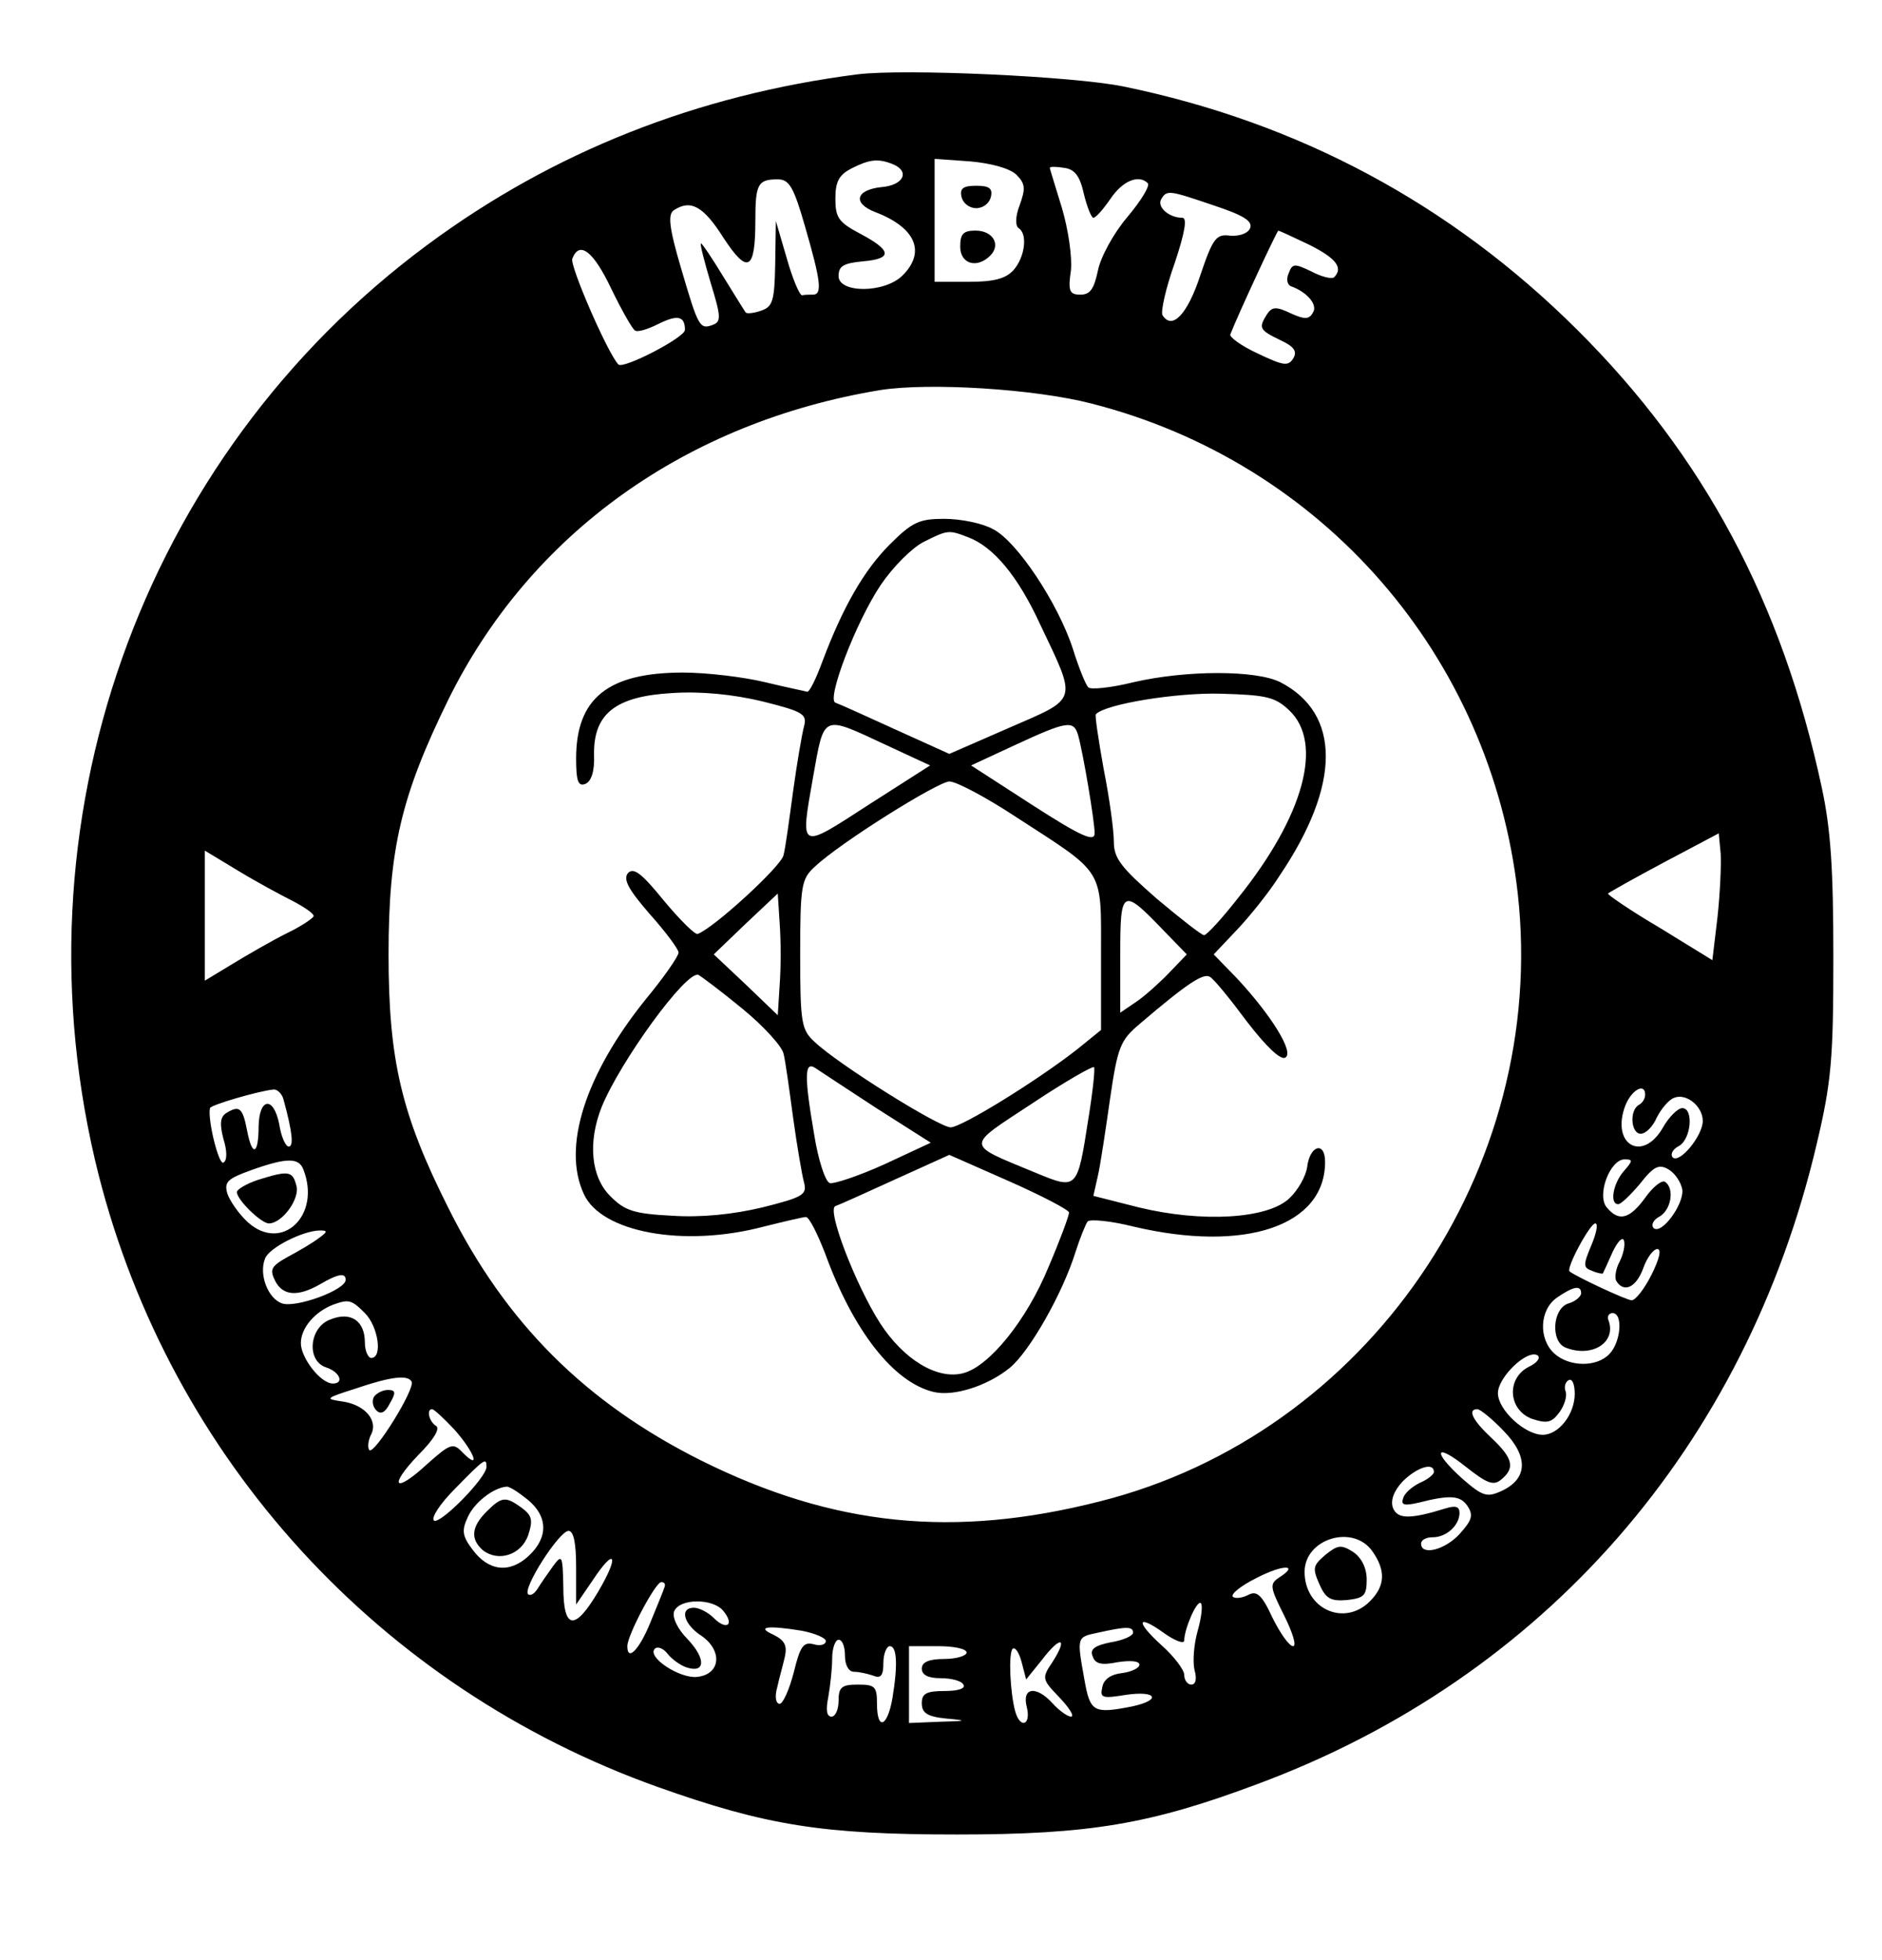
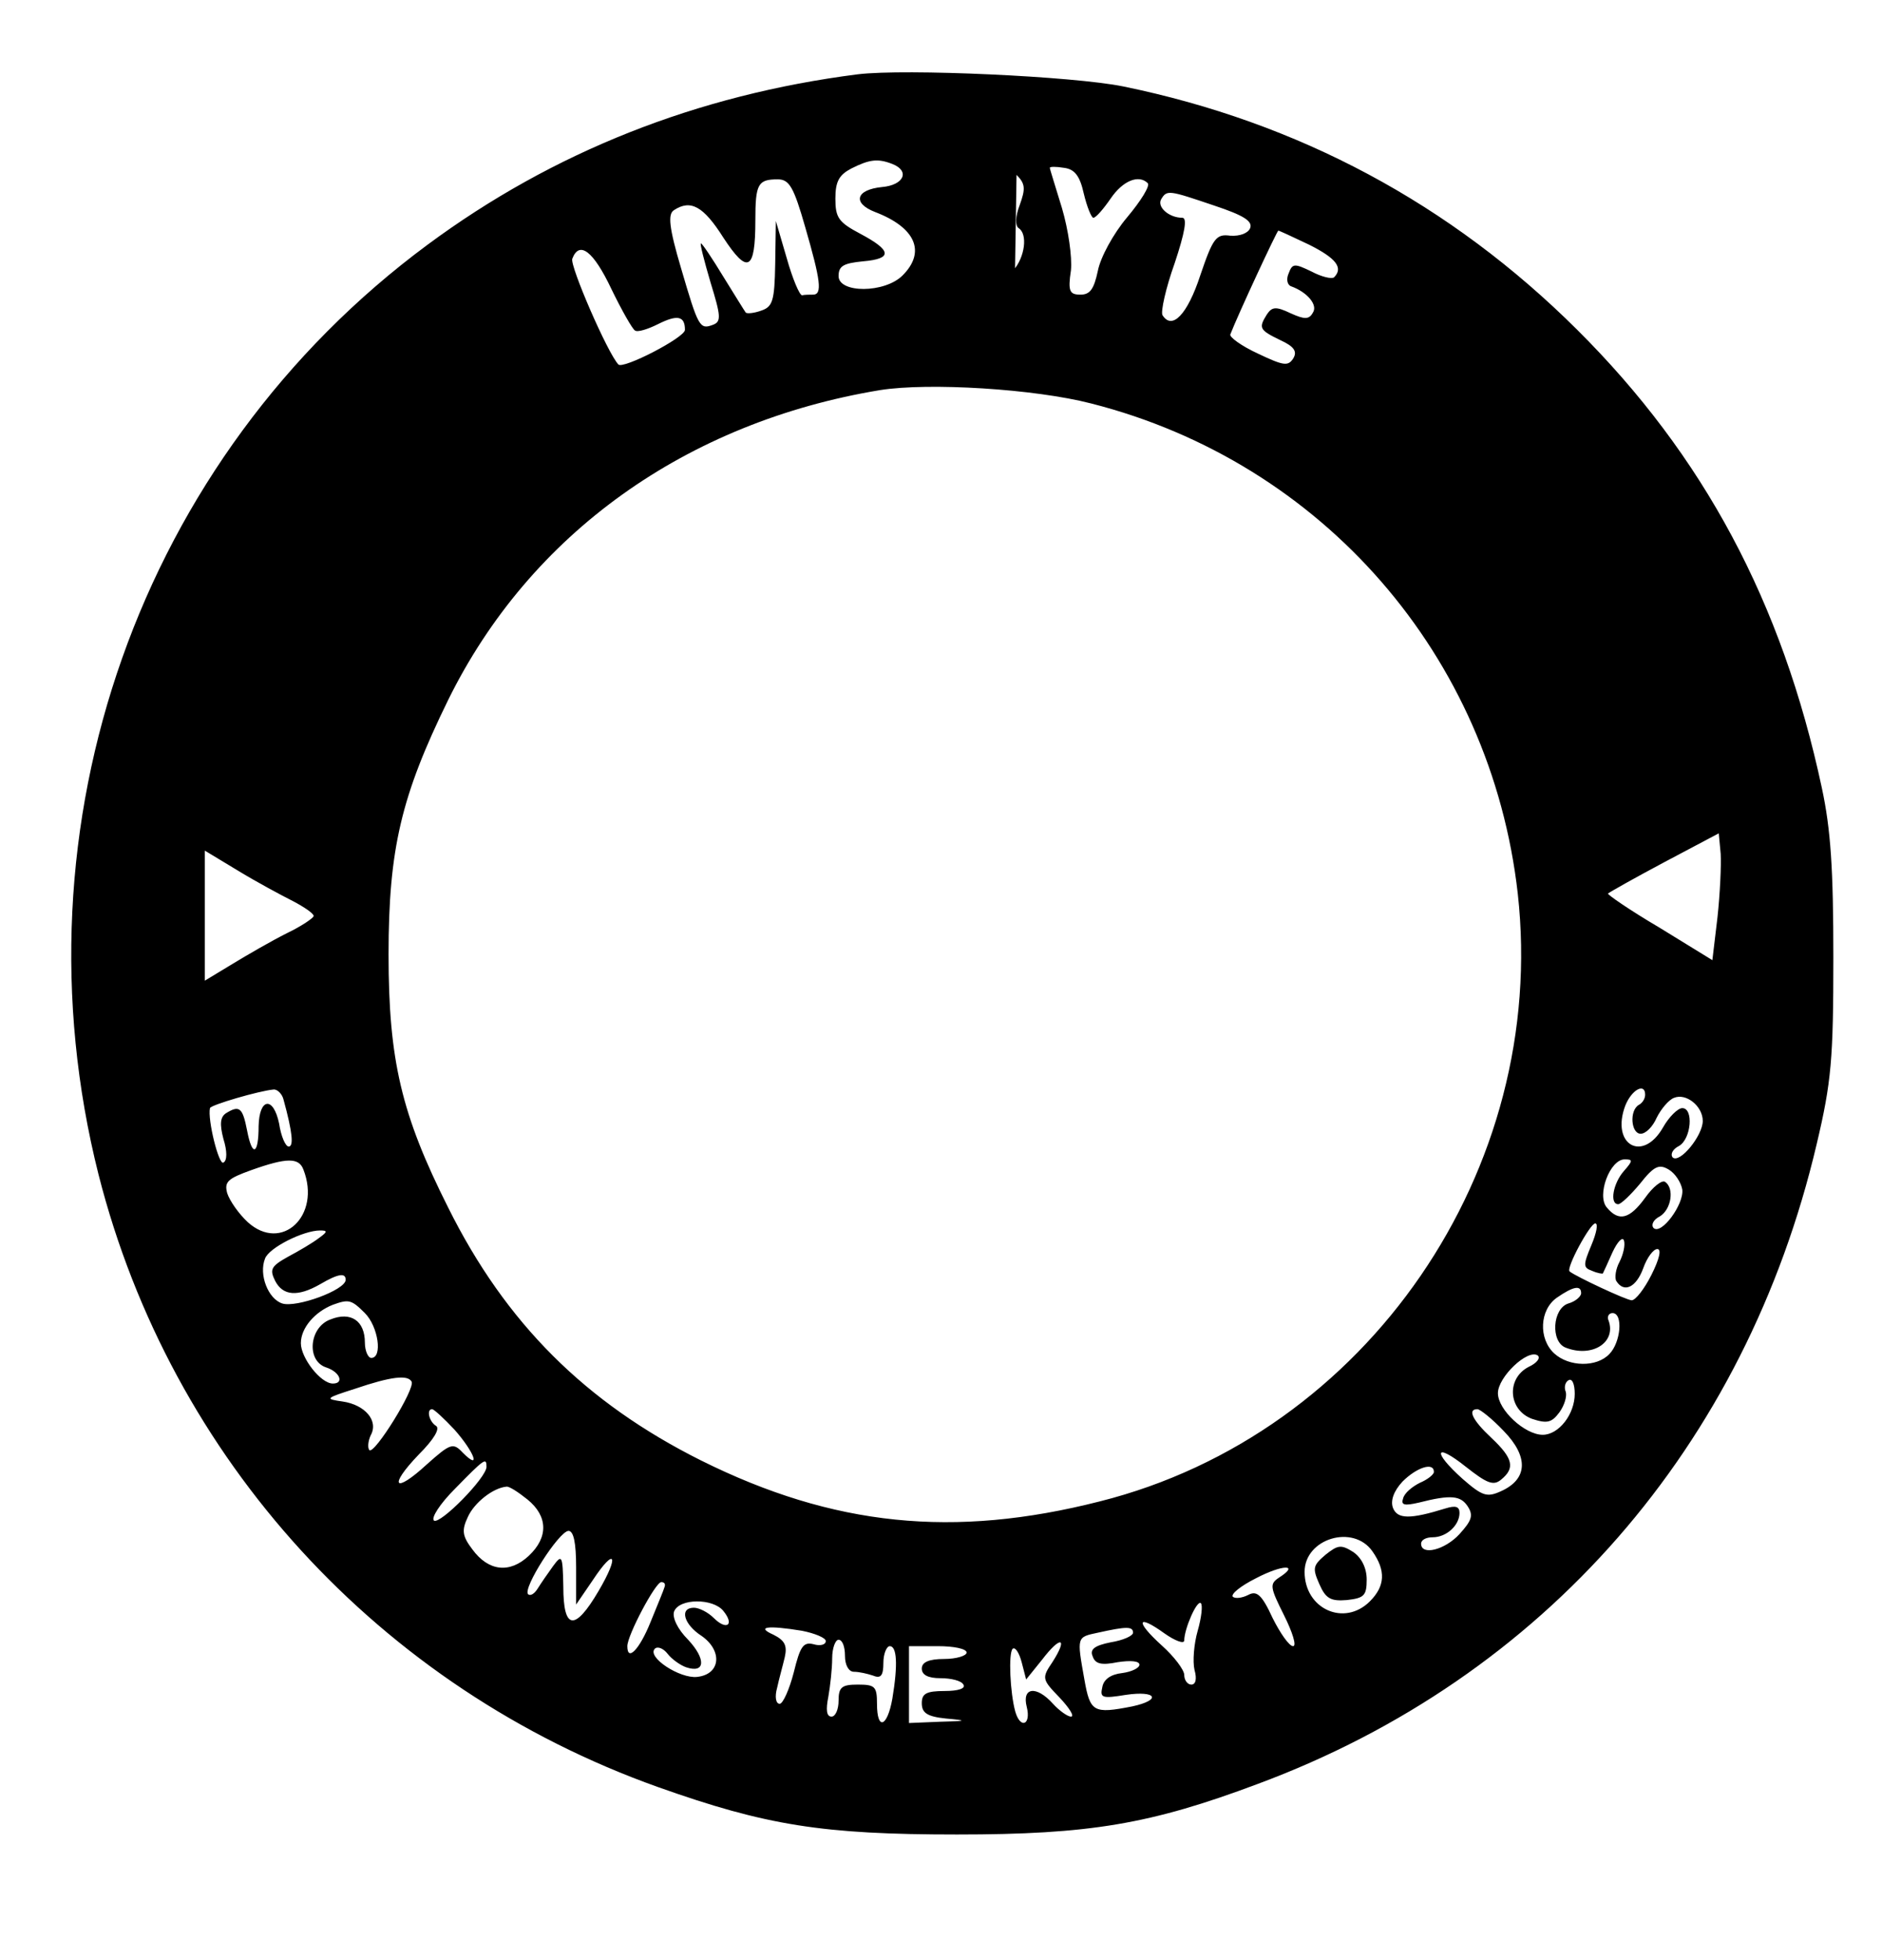
<svg xmlns="http://www.w3.org/2000/svg" version="1.0" width="294pt" height="306pt" viewBox="0 0 294 306" preserveAspectRatio="xMidYMid meet">
  <g transform="translate(0,306) scale(0.1,-0.1)" fill="#000000" stroke="none">
-     <path d="M1340 2944 c-251 -32 -476 -121 -672 -266 -449 -332 -652 -905 -514 -1452 113 -444 439 -801 874 -956 169 -60 257 -74 467 -74 207 0 302 16 470 79 447 166 762 527 873 999 23 97 26 133 26 291 0 138 -4 200 -18 265 -62 290 -185 519 -382 715 -198 197 -436 324 -709 380 -78 16 -341 28 -415 19z m54 -140 c28 -11 18 -33 -16 -36 -41 -4 -47 -25 -11 -39 63 -24 80 -62 43 -99 -28 -28 -100 -28 -100 -1 0 16 8 20 38 23 47 4 45 17 -4 43 -34 18 -39 25 -39 55 0 27 6 37 25 47 28 14 41 16 64 7z m194 -17 c14 -14 14 -22 5 -47 -7 -18 -7 -32 -2 -36 15 -9 10 -46 -8 -66 -12 -13 -30 -18 -70 -18 l-53 0 0 96 0 96 56 -4 c33 -3 62 -11 72 -21z m105 -29 c5 -21 12 -38 15 -38 4 0 16 14 27 30 19 28 44 38 58 24 4 -4 -11 -28 -32 -53 -22 -26 -42 -63 -46 -84 -6 -28 -12 -37 -27 -37 -17 0 -20 5 -15 38 2 21 -4 63 -14 97 -10 33 -19 61 -19 63 0 2 10 2 22 0 17 -2 25 -13 31 -40z m-435 -53 c24 -83 27 -105 12 -105 -5 0 -13 0 -17 -1 -4 0 -15 26 -24 58 l-17 58 -1 -67 c-1 -58 -4 -67 -22 -73 -11 -4 -22 -5 -24 -3 -1 1 -17 27 -35 56 -17 28 -33 52 -35 52 -2 0 5 -27 15 -61 16 -52 17 -61 4 -66 -21 -8 -23 -4 -50 88 -19 64 -21 85 -11 91 26 17 46 6 77 -43 38 -58 50 -52 50 27 0 57 4 64 35 64 18 0 25 -12 43 -75z m639 34 c45 -15 60 -24 56 -35 -3 -8 -16 -13 -31 -12 -22 3 -27 -3 -47 -62 -20 -61 -44 -86 -59 -62 -3 5 5 42 19 81 16 48 20 71 12 71 -21 0 -40 17 -33 29 9 15 12 14 83 -10z m148 -61 c42 -21 54 -36 39 -51 -4 -3 -20 1 -35 9 -27 13 -30 13 -36 -3 -4 -9 -2 -18 4 -20 25 -9 42 -29 34 -41 -6 -11 -13 -11 -35 -1 -23 11 -29 10 -37 -2 -13 -21 -12 -24 21 -40 22 -10 27 -18 20 -29 -8 -12 -15 -11 -55 8 -26 12 -45 26 -43 30 12 31 73 162 75 162 1 0 23 -10 48 -22z m-1090 -69 c16 -33 33 -63 37 -65 4 -3 20 2 36 10 30 15 42 13 42 -9 0 -12 -97 -62 -104 -54 -17 18 -76 154 -72 165 11 29 33 12 61 -47z m750 -179 c361 -92 624 -394 666 -765 48 -431 -235 -844 -653 -949 -228 -58 -416 -39 -623 64 -180 90 -305 214 -395 395 -73 145 -93 230 -93 395 0 165 20 248 93 397 128 260 372 434 675 484 76 12 241 2 330 -21z m978 -802 l-8 -67 -83 51 c-46 27 -82 52 -80 53 2 2 41 24 88 49 l85 45 3 -32 c1 -18 -1 -62 -5 -99z m-2225 25 c17 -9 32 -19 32 -23 0 -3 -19 -16 -42 -27 -24 -12 -62 -34 -85 -48 l-43 -26 0 101 0 102 53 -32 c28 -17 67 -38 85 -47z m-15 -310 c14 -51 16 -73 8 -73 -5 0 -12 16 -15 36 -9 43 -31 40 -32 -4 0 -45 -10 -49 -18 -7 -7 36 -12 40 -33 27 -9 -6 -10 -17 -4 -40 6 -19 6 -34 0 -37 -7 -5 -25 67 -21 85 1 5 77 27 99 29 6 1 14 -7 16 -16z m2127 8 c0 -6 -4 -13 -10 -16 -15 -9 -12 -45 3 -45 8 0 19 11 25 25 7 14 19 28 27 31 19 8 45 -13 45 -36 0 -23 -36 -67 -47 -57 -4 5 0 13 10 18 19 11 23 59 5 59 -7 0 -21 -14 -30 -30 -32 -56 -82 -27 -59 34 10 25 31 36 31 17z m-2096 -117 c28 -72 -34 -130 -87 -82 -14 13 -28 33 -32 45 -5 18 1 23 37 36 56 20 75 20 82 1z m2063 -2 c-17 -19 -23 -52 -9 -52 4 0 19 14 34 32 22 28 30 31 45 22 10 -6 19 -20 21 -31 3 -23 -33 -72 -45 -60 -4 5 0 13 10 18 18 11 23 44 8 54 -5 3 -19 -8 -31 -25 -24 -33 -41 -38 -60 -15 -16 19 5 75 28 75 13 0 13 -2 -1 -18z m-51 -116 c-13 -31 -13 -35 1 -40 9 -4 17 -5 17 -4 1 2 8 17 15 33 8 17 16 25 18 18 2 -7 -1 -21 -7 -33 -6 -11 -8 -25 -5 -30 12 -19 31 -10 42 20 6 17 16 30 22 30 7 0 3 -16 -9 -40 -11 -22 -25 -40 -31 -40 -8 0 -87 37 -97 45 -6 5 32 75 40 75 5 0 2 -15 -6 -34z m-1988 11 c-9 -7 -31 -20 -48 -29 -27 -15 -29 -20 -20 -38 12 -23 35 -25 70 -5 29 17 40 18 40 7 0 -16 -77 -44 -99 -37 -22 7 -37 45 -27 70 6 17 60 44 86 44 12 0 12 -2 -2 -12z m1972 -86 c0 -5 -9 -13 -20 -16 -25 -8 -28 -60 -4 -69 41 -16 79 8 67 42 -3 6 0 12 6 12 17 0 13 -46 -5 -64 -20 -21 -63 -20 -86 1 -25 23 -23 68 4 87 26 18 38 20 38 7z m-1900 -31 c21 -21 28 -70 10 -70 -5 0 -10 11 -10 24 0 34 -22 49 -54 36 -33 -12 -38 -65 -6 -75 21 -7 28 -25 10 -25 -19 0 -50 40 -50 63 0 24 22 49 50 60 25 9 29 8 50 -13z m1818 -84 c-35 -18 -32 -67 5 -81 24 -8 31 -6 43 10 8 11 12 25 10 32 -3 7 -1 15 4 18 6 4 10 -6 10 -21 0 -32 -25 -64 -50 -64 -28 0 -70 39 -70 65 0 25 46 69 62 59 5 -4 -1 -12 -14 -18z m-1745 -23 c6 -11 -58 -114 -66 -107 -3 4 -2 14 2 23 13 23 -9 48 -44 53 -28 4 -27 5 20 20 56 19 82 22 88 11z m67 -75 c31 -35 42 -65 13 -36 -15 16 -19 15 -56 -18 -51 -47 -61 -35 -13 15 24 24 34 41 27 45 -11 7 -15 26 -6 26 3 0 19 -15 35 -32z m1639 -2 c39 -40 38 -75 -4 -94 -22 -10 -29 -8 -60 19 -48 43 -44 58 5 19 33 -26 43 -30 55 -20 22 18 19 33 -15 65 -30 28 -38 45 -22 45 4 0 23 -15 41 -34z m-1589 -56 c0 -17 -72 -90 -82 -84 -5 4 9 26 33 50 46 47 49 49 49 34z m1480 -8 c0 -4 -10 -12 -22 -17 -12 -6 -24 -16 -26 -24 -4 -11 2 -12 24 -7 51 13 66 11 77 -6 9 -14 6 -22 -13 -43 -23 -25 -60 -34 -60 -15 0 6 8 10 18 10 22 0 42 19 42 38 0 10 -6 12 -22 7 -55 -17 -75 -17 -82 1 -4 11 1 26 15 41 22 22 49 31 49 15z m-1416 -43 c32 -26 33 -59 2 -88 -30 -28 -63 -24 -88 10 -16 21 -17 30 -7 51 10 22 39 45 60 47 4 1 18 -8 33 -20z m76 -106 l0 -58 26 38 c35 53 42 39 9 -17 -37 -63 -55 -61 -55 7 -1 49 -2 51 -16 32 -8 -11 -19 -27 -24 -35 -5 -8 -11 -12 -15 -9 -9 9 48 98 63 99 8 0 12 -18 12 -57z m1244 25 c21 -30 20 -54 -4 -78 -40 -40 -102 -12 -102 46 0 52 76 75 106 32z m-146 -41 c-15 -10 -14 -15 8 -59 13 -26 20 -48 14 -48 -6 0 -20 20 -32 44 -17 37 -25 43 -38 36 -10 -5 -20 -6 -24 -3 -4 4 12 17 36 29 42 22 69 22 36 1z m-960 -15 c-1 -4 -11 -28 -22 -55 -17 -42 -36 -62 -36 -37 0 17 44 100 53 100 5 0 7 -3 5 -8z m92 -37 c18 -22 5 -31 -15 -11 -9 9 -23 16 -31 16 -23 0 -16 -26 12 -44 33 -23 30 -60 -7 -64 -27 -3 -79 31 -66 44 4 4 13 1 20 -8 6 -8 20 -18 29 -21 30 -10 31 13 3 43 -17 17 -25 35 -22 44 8 21 61 21 77 1z m741 -31 c-6 -21 -8 -48 -5 -61 4 -14 2 -23 -5 -23 -6 0 -11 7 -11 15 0 8 -16 29 -35 46 -42 38 -39 50 4 19 17 -12 31 -17 31 -11 0 18 20 64 26 58 3 -3 1 -22 -5 -43z m-618 0 c20 -4 37 -11 37 -16 0 -6 -9 -8 -19 -5 -16 4 -21 -3 -31 -44 -7 -27 -17 -49 -22 -49 -6 0 -8 11 -4 25 3 14 9 35 12 48 4 18 0 26 -18 35 -27 12 -10 15 45 6z m517 -3 c0 -5 -16 -12 -35 -15 -25 -5 -33 -11 -28 -22 4 -12 14 -14 39 -9 20 3 34 2 34 -4 0 -5 -12 -11 -27 -13 -18 -2 -29 -10 -31 -22 -4 -17 0 -18 37 -12 48 7 56 -8 10 -18 -61 -12 -66 -9 -75 42 -12 67 -12 66 21 73 45 10 55 10 55 0z m-450 -36 c0 -15 6 -25 14 -25 8 0 21 -3 30 -6 12 -5 16 0 16 20 0 14 5 26 10 26 11 0 13 -28 4 -82 -8 -45 -24 -50 -24 -8 0 27 -3 30 -30 30 -25 0 -30 -4 -30 -25 0 -14 -5 -25 -11 -25 -8 0 -9 11 -5 31 3 17 6 44 6 60 0 16 5 29 10 29 6 0 10 -11 10 -25z m324 -10 c-17 -25 -16 -27 11 -55 16 -17 24 -30 18 -30 -5 0 -18 9 -28 20 -26 29 -49 26 -41 -5 7 -28 -10 -35 -18 -7 -8 29 -11 91 -4 98 4 3 10 -6 14 -21 l7 -27 25 31 c29 38 41 35 16 -4z m-134 15 c0 -5 -16 -10 -35 -10 -24 0 -35 -5 -35 -15 0 -10 10 -15 29 -15 17 0 33 -4 36 -10 4 -6 -8 -10 -29 -10 -29 0 -36 -4 -36 -19 0 -15 8 -21 38 -24 34 -3 33 -4 -10 -5 l-48 -2 0 60 0 60 45 0 c25 0 45 -4 45 -10z" />
-     <path d="M1502 2753 c2 -10 12 -18 23 -18 11 0 21 8 23 18 3 13 -3 17 -23 17 -20 0 -26 -4 -23 -17z" />
+     <path d="M1340 2944 c-251 -32 -476 -121 -672 -266 -449 -332 -652 -905 -514 -1452 113 -444 439 -801 874 -956 169 -60 257 -74 467 -74 207 0 302 16 470 79 447 166 762 527 873 999 23 97 26 133 26 291 0 138 -4 200 -18 265 -62 290 -185 519 -382 715 -198 197 -436 324 -709 380 -78 16 -341 28 -415 19z m54 -140 c28 -11 18 -33 -16 -36 -41 -4 -47 -25 -11 -39 63 -24 80 -62 43 -99 -28 -28 -100 -28 -100 -1 0 16 8 20 38 23 47 4 45 17 -4 43 -34 18 -39 25 -39 55 0 27 6 37 25 47 28 14 41 16 64 7z m194 -17 c14 -14 14 -22 5 -47 -7 -18 -7 -32 -2 -36 15 -9 10 -46 -8 -66 -12 -13 -30 -18 -70 -18 c33 -3 62 -11 72 -21z m105 -29 c5 -21 12 -38 15 -38 4 0 16 14 27 30 19 28 44 38 58 24 4 -4 -11 -28 -32 -53 -22 -26 -42 -63 -46 -84 -6 -28 -12 -37 -27 -37 -17 0 -20 5 -15 38 2 21 -4 63 -14 97 -10 33 -19 61 -19 63 0 2 10 2 22 0 17 -2 25 -13 31 -40z m-435 -53 c24 -83 27 -105 12 -105 -5 0 -13 0 -17 -1 -4 0 -15 26 -24 58 l-17 58 -1 -67 c-1 -58 -4 -67 -22 -73 -11 -4 -22 -5 -24 -3 -1 1 -17 27 -35 56 -17 28 -33 52 -35 52 -2 0 5 -27 15 -61 16 -52 17 -61 4 -66 -21 -8 -23 -4 -50 88 -19 64 -21 85 -11 91 26 17 46 6 77 -43 38 -58 50 -52 50 27 0 57 4 64 35 64 18 0 25 -12 43 -75z m639 34 c45 -15 60 -24 56 -35 -3 -8 -16 -13 -31 -12 -22 3 -27 -3 -47 -62 -20 -61 -44 -86 -59 -62 -3 5 5 42 19 81 16 48 20 71 12 71 -21 0 -40 17 -33 29 9 15 12 14 83 -10z m148 -61 c42 -21 54 -36 39 -51 -4 -3 -20 1 -35 9 -27 13 -30 13 -36 -3 -4 -9 -2 -18 4 -20 25 -9 42 -29 34 -41 -6 -11 -13 -11 -35 -1 -23 11 -29 10 -37 -2 -13 -21 -12 -24 21 -40 22 -10 27 -18 20 -29 -8 -12 -15 -11 -55 8 -26 12 -45 26 -43 30 12 31 73 162 75 162 1 0 23 -10 48 -22z m-1090 -69 c16 -33 33 -63 37 -65 4 -3 20 2 36 10 30 15 42 13 42 -9 0 -12 -97 -62 -104 -54 -17 18 -76 154 -72 165 11 29 33 12 61 -47z m750 -179 c361 -92 624 -394 666 -765 48 -431 -235 -844 -653 -949 -228 -58 -416 -39 -623 64 -180 90 -305 214 -395 395 -73 145 -93 230 -93 395 0 165 20 248 93 397 128 260 372 434 675 484 76 12 241 2 330 -21z m978 -802 l-8 -67 -83 51 c-46 27 -82 52 -80 53 2 2 41 24 88 49 l85 45 3 -32 c1 -18 -1 -62 -5 -99z m-2225 25 c17 -9 32 -19 32 -23 0 -3 -19 -16 -42 -27 -24 -12 -62 -34 -85 -48 l-43 -26 0 101 0 102 53 -32 c28 -17 67 -38 85 -47z m-15 -310 c14 -51 16 -73 8 -73 -5 0 -12 16 -15 36 -9 43 -31 40 -32 -4 0 -45 -10 -49 -18 -7 -7 36 -12 40 -33 27 -9 -6 -10 -17 -4 -40 6 -19 6 -34 0 -37 -7 -5 -25 67 -21 85 1 5 77 27 99 29 6 1 14 -7 16 -16z m2127 8 c0 -6 -4 -13 -10 -16 -15 -9 -12 -45 3 -45 8 0 19 11 25 25 7 14 19 28 27 31 19 8 45 -13 45 -36 0 -23 -36 -67 -47 -57 -4 5 0 13 10 18 19 11 23 59 5 59 -7 0 -21 -14 -30 -30 -32 -56 -82 -27 -59 34 10 25 31 36 31 17z m-2096 -117 c28 -72 -34 -130 -87 -82 -14 13 -28 33 -32 45 -5 18 1 23 37 36 56 20 75 20 82 1z m2063 -2 c-17 -19 -23 -52 -9 -52 4 0 19 14 34 32 22 28 30 31 45 22 10 -6 19 -20 21 -31 3 -23 -33 -72 -45 -60 -4 5 0 13 10 18 18 11 23 44 8 54 -5 3 -19 -8 -31 -25 -24 -33 -41 -38 -60 -15 -16 19 5 75 28 75 13 0 13 -2 -1 -18z m-51 -116 c-13 -31 -13 -35 1 -40 9 -4 17 -5 17 -4 1 2 8 17 15 33 8 17 16 25 18 18 2 -7 -1 -21 -7 -33 -6 -11 -8 -25 -5 -30 12 -19 31 -10 42 20 6 17 16 30 22 30 7 0 3 -16 -9 -40 -11 -22 -25 -40 -31 -40 -8 0 -87 37 -97 45 -6 5 32 75 40 75 5 0 2 -15 -6 -34z m-1988 11 c-9 -7 -31 -20 -48 -29 -27 -15 -29 -20 -20 -38 12 -23 35 -25 70 -5 29 17 40 18 40 7 0 -16 -77 -44 -99 -37 -22 7 -37 45 -27 70 6 17 60 44 86 44 12 0 12 -2 -2 -12z m1972 -86 c0 -5 -9 -13 -20 -16 -25 -8 -28 -60 -4 -69 41 -16 79 8 67 42 -3 6 0 12 6 12 17 0 13 -46 -5 -64 -20 -21 -63 -20 -86 1 -25 23 -23 68 4 87 26 18 38 20 38 7z m-1900 -31 c21 -21 28 -70 10 -70 -5 0 -10 11 -10 24 0 34 -22 49 -54 36 -33 -12 -38 -65 -6 -75 21 -7 28 -25 10 -25 -19 0 -50 40 -50 63 0 24 22 49 50 60 25 9 29 8 50 -13z m1818 -84 c-35 -18 -32 -67 5 -81 24 -8 31 -6 43 10 8 11 12 25 10 32 -3 7 -1 15 4 18 6 4 10 -6 10 -21 0 -32 -25 -64 -50 -64 -28 0 -70 39 -70 65 0 25 46 69 62 59 5 -4 -1 -12 -14 -18z m-1745 -23 c6 -11 -58 -114 -66 -107 -3 4 -2 14 2 23 13 23 -9 48 -44 53 -28 4 -27 5 20 20 56 19 82 22 88 11z m67 -75 c31 -35 42 -65 13 -36 -15 16 -19 15 -56 -18 -51 -47 -61 -35 -13 15 24 24 34 41 27 45 -11 7 -15 26 -6 26 3 0 19 -15 35 -32z m1639 -2 c39 -40 38 -75 -4 -94 -22 -10 -29 -8 -60 19 -48 43 -44 58 5 19 33 -26 43 -30 55 -20 22 18 19 33 -15 65 -30 28 -38 45 -22 45 4 0 23 -15 41 -34z m-1589 -56 c0 -17 -72 -90 -82 -84 -5 4 9 26 33 50 46 47 49 49 49 34z m1480 -8 c0 -4 -10 -12 -22 -17 -12 -6 -24 -16 -26 -24 -4 -11 2 -12 24 -7 51 13 66 11 77 -6 9 -14 6 -22 -13 -43 -23 -25 -60 -34 -60 -15 0 6 8 10 18 10 22 0 42 19 42 38 0 10 -6 12 -22 7 -55 -17 -75 -17 -82 1 -4 11 1 26 15 41 22 22 49 31 49 15z m-1416 -43 c32 -26 33 -59 2 -88 -30 -28 -63 -24 -88 10 -16 21 -17 30 -7 51 10 22 39 45 60 47 4 1 18 -8 33 -20z m76 -106 l0 -58 26 38 c35 53 42 39 9 -17 -37 -63 -55 -61 -55 7 -1 49 -2 51 -16 32 -8 -11 -19 -27 -24 -35 -5 -8 -11 -12 -15 -9 -9 9 48 98 63 99 8 0 12 -18 12 -57z m1244 25 c21 -30 20 -54 -4 -78 -40 -40 -102 -12 -102 46 0 52 76 75 106 32z m-146 -41 c-15 -10 -14 -15 8 -59 13 -26 20 -48 14 -48 -6 0 -20 20 -32 44 -17 37 -25 43 -38 36 -10 -5 -20 -6 -24 -3 -4 4 12 17 36 29 42 22 69 22 36 1z m-960 -15 c-1 -4 -11 -28 -22 -55 -17 -42 -36 -62 -36 -37 0 17 44 100 53 100 5 0 7 -3 5 -8z m92 -37 c18 -22 5 -31 -15 -11 -9 9 -23 16 -31 16 -23 0 -16 -26 12 -44 33 -23 30 -60 -7 -64 -27 -3 -79 31 -66 44 4 4 13 1 20 -8 6 -8 20 -18 29 -21 30 -10 31 13 3 43 -17 17 -25 35 -22 44 8 21 61 21 77 1z m741 -31 c-6 -21 -8 -48 -5 -61 4 -14 2 -23 -5 -23 -6 0 -11 7 -11 15 0 8 -16 29 -35 46 -42 38 -39 50 4 19 17 -12 31 -17 31 -11 0 18 20 64 26 58 3 -3 1 -22 -5 -43z m-618 0 c20 -4 37 -11 37 -16 0 -6 -9 -8 -19 -5 -16 4 -21 -3 -31 -44 -7 -27 -17 -49 -22 -49 -6 0 -8 11 -4 25 3 14 9 35 12 48 4 18 0 26 -18 35 -27 12 -10 15 45 6z m517 -3 c0 -5 -16 -12 -35 -15 -25 -5 -33 -11 -28 -22 4 -12 14 -14 39 -9 20 3 34 2 34 -4 0 -5 -12 -11 -27 -13 -18 -2 -29 -10 -31 -22 -4 -17 0 -18 37 -12 48 7 56 -8 10 -18 -61 -12 -66 -9 -75 42 -12 67 -12 66 21 73 45 10 55 10 55 0z m-450 -36 c0 -15 6 -25 14 -25 8 0 21 -3 30 -6 12 -5 16 0 16 20 0 14 5 26 10 26 11 0 13 -28 4 -82 -8 -45 -24 -50 -24 -8 0 27 -3 30 -30 30 -25 0 -30 -4 -30 -25 0 -14 -5 -25 -11 -25 -8 0 -9 11 -5 31 3 17 6 44 6 60 0 16 5 29 10 29 6 0 10 -11 10 -25z m324 -10 c-17 -25 -16 -27 11 -55 16 -17 24 -30 18 -30 -5 0 -18 9 -28 20 -26 29 -49 26 -41 -5 7 -28 -10 -35 -18 -7 -8 29 -11 91 -4 98 4 3 10 -6 14 -21 l7 -27 25 31 c29 38 41 35 16 -4z m-134 15 c0 -5 -16 -10 -35 -10 -24 0 -35 -5 -35 -15 0 -10 10 -15 29 -15 17 0 33 -4 36 -10 4 -6 -8 -10 -29 -10 -29 0 -36 -4 -36 -19 0 -15 8 -21 38 -24 34 -3 33 -4 -10 -5 l-48 -2 0 60 0 60 45 0 c25 0 45 -4 45 -10z" />
    <path d="M1500 2675 c0 -27 26 -35 47 -14 17 17 4 39 -23 39 -19 0 -24 -5 -24 -25z" />
-     <path d="M1390 2210 c-40 -40 -73 -97 -105 -182 -10 -27 -20 -48 -24 -48 -3 1 -33 7 -66 15 -33 8 -91 15 -128 15 -117 0 -167 -40 -167 -134 0 -35 3 -44 14 -40 10 4 15 20 14 46 -1 64 34 91 122 96 45 3 95 -2 141 -13 64 -16 70 -20 65 -39 -3 -11 -11 -57 -17 -101 -6 -44 -12 -89 -15 -100 -3 -17 -109 -114 -134 -123 -4 -2 -28 22 -53 52 -35 43 -47 52 -56 43 -8 -10 1 -26 34 -64 25 -28 45 -55 45 -60 0 -6 -23 -39 -52 -74 -94 -117 -130 -230 -96 -303 27 -60 156 -84 281 -51 32 8 62 15 66 15 5 0 18 -26 30 -57 44 -121 107 -201 169 -216 32 -8 86 10 120 38 31 26 82 116 102 180 7 22 16 44 19 48 4 4 36 1 72 -8 174 -41 299 1 299 101 0 33 -24 26 -28 -8 -2 -14 -14 -36 -28 -49 -34 -32 -136 -38 -235 -14 l-71 18 7 31 c4 17 12 71 19 120 12 82 16 92 47 118 75 64 99 79 109 73 6 -3 32 -35 58 -70 30 -39 53 -61 60 -56 14 8 -22 66 -76 124 l-36 37 36 38 c19 20 50 58 67 85 96 142 96 253 1 302 -38 19 -146 19 -229 0 -36 -9 -68 -12 -71 -8 -4 4 -15 31 -24 60 -23 71 -88 169 -125 187 -16 9 -50 16 -76 16 -39 0 -50 -5 -85 -40z m123 11 c39 -15 77 -60 112 -136 58 -122 60 -114 -48 -161 l-94 -41 -84 38 c-46 21 -88 40 -94 42 -14 5 32 126 71 184 19 28 49 58 67 67 38 19 39 19 70 7z m501 -270 c54 -51 23 -165 -80 -293 -25 -32 -49 -58 -53 -58 -4 0 -37 26 -74 57 -56 49 -67 63 -67 89 0 18 -7 69 -16 114 -8 45 -14 84 -12 85 15 16 127 34 195 32 71 -2 85 -5 107 -26z m-630 -54 l69 -32 -97 -62 c-108 -70 -106 -71 -86 43 18 100 13 98 114 51z m300 16 c8 -28 26 -135 26 -154 0 -14 -21 -5 -97 44 l-96 62 69 32 c80 37 91 39 98 16z m-96 -129 c139 -90 132 -78 132 -215 l0 -117 -37 -30 c-64 -50 -181 -122 -198 -122 -18 0 -175 98 -212 133 -21 19 -23 29 -23 137 0 108 2 118 23 137 39 37 191 132 210 133 11 0 58 -25 105 -56z m-370 -261 l-3 -48 -50 48 -50 47 50 48 50 47 3 -47 c2 -27 2 -69 0 -95z m601 83 l35 -36 -25 -26 c-13 -14 -36 -35 -51 -46 l-28 -19 0 91 c0 103 3 105 69 36z m-659 -121 c33 -27 62 -59 64 -70 3 -11 9 -56 15 -100 6 -44 14 -90 17 -101 5 -19 -1 -23 -65 -39 -46 -11 -96 -16 -141 -13 -60 3 -74 8 -96 30 -31 30 -36 85 -14 140 29 71 132 213 151 206 4 -2 35 -25 69 -53z m209 -155 l85 -54 -73 -34 c-40 -18 -79 -31 -85 -29 -7 3 -18 37 -24 75 -16 93 -15 115 1 105 6 -4 50 -33 96 -63z m331 -18 c-17 -109 -17 -110 -82 -83 -111 46 -111 39 -6 108 51 34 95 59 97 57 2 -2 -2 -39 -9 -82z m-30 -145 c0 -5 -14 -43 -32 -85 -34 -83 -93 -156 -134 -166 -40 -10 -92 21 -129 78 -38 59 -84 178 -70 183 6 2 48 21 94 42 l84 38 93 -41 c52 -23 94 -45 94 -49z" />
-     <path d="M403 1218 c-18 -6 -33 -15 -33 -19 0 -12 38 -49 50 -49 21 0 49 39 43 59 -6 23 -12 24 -60 9z" />
-     <path d="M584 879 c-3 -6 -2 -15 4 -21 7 -7 14 -3 21 11 10 17 9 21 -3 21 -8 0 -18 -5 -22 -11z" />
-     <path d="M760 700 c-24 -24 -25 -43 -6 -60 24 -19 60 -8 71 23 8 24 6 31 -10 43 -25 18 -31 18 -55 -6z" />
    <path d="M2071 633 c-20 -17 -21 -21 -10 -46 10 -23 18 -27 43 -25 27 3 31 7 31 32 0 18 -8 34 -21 43 -19 12 -24 11 -43 -4z" />
  </g>
</svg>